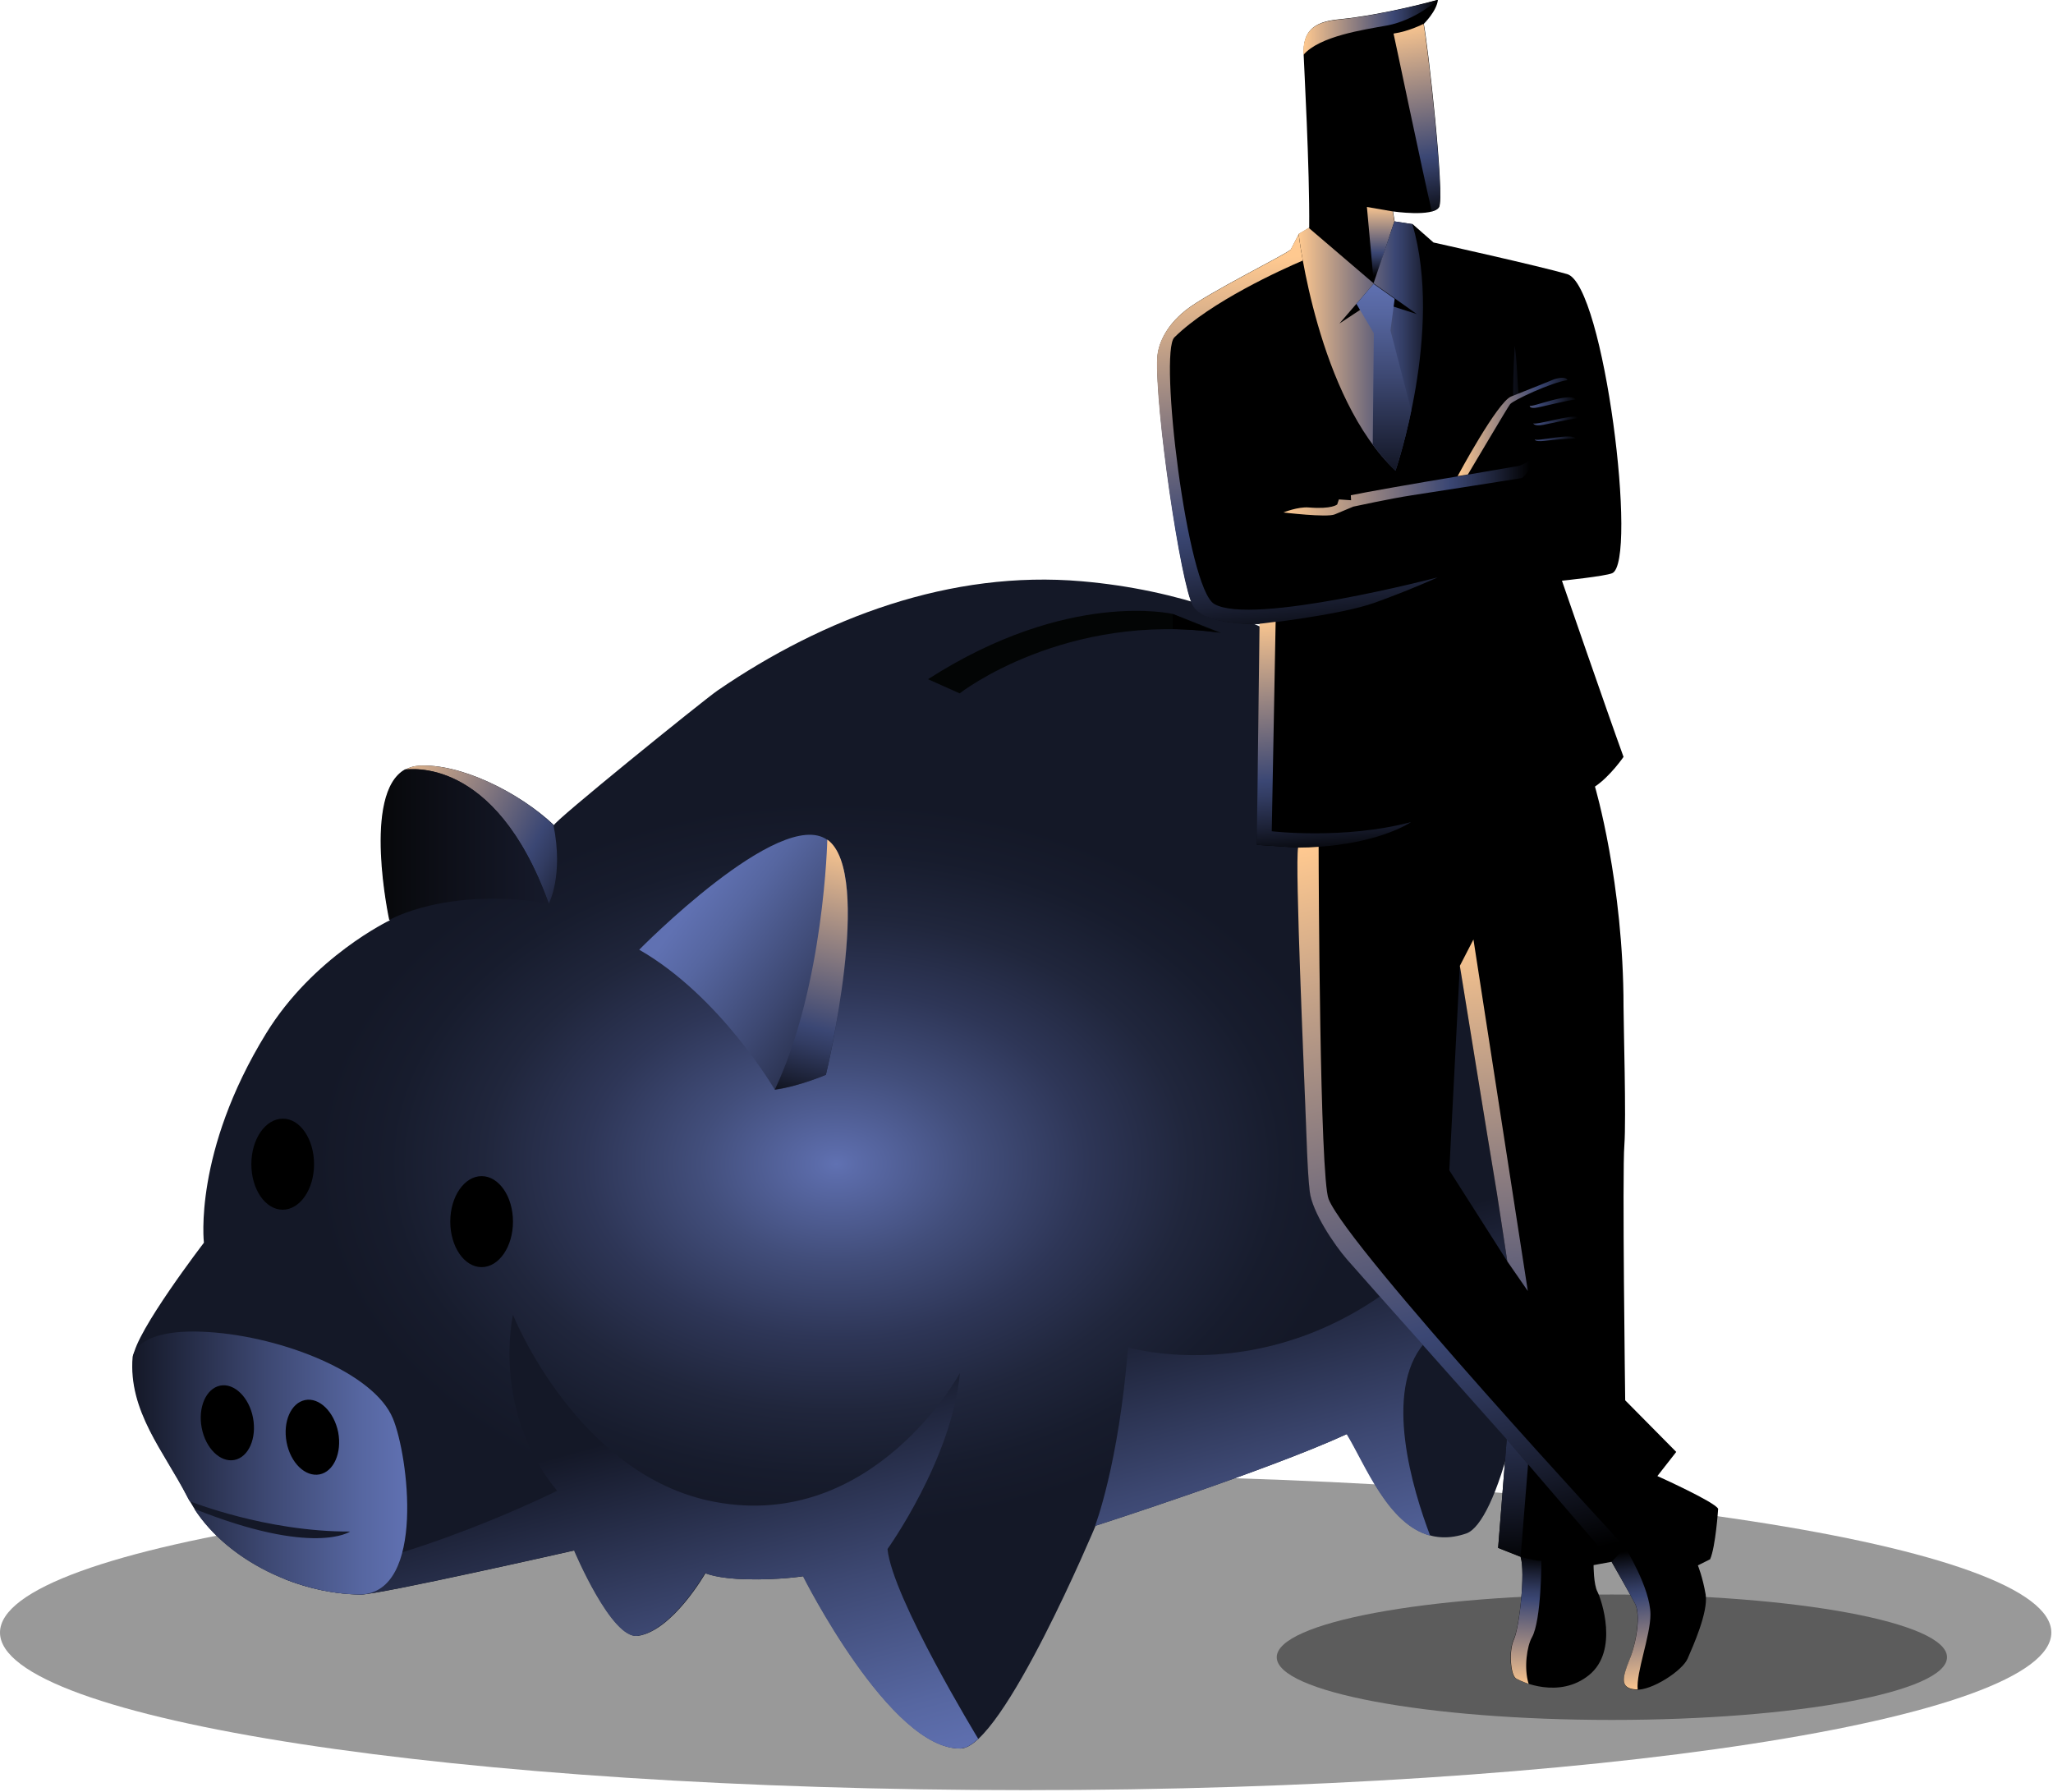
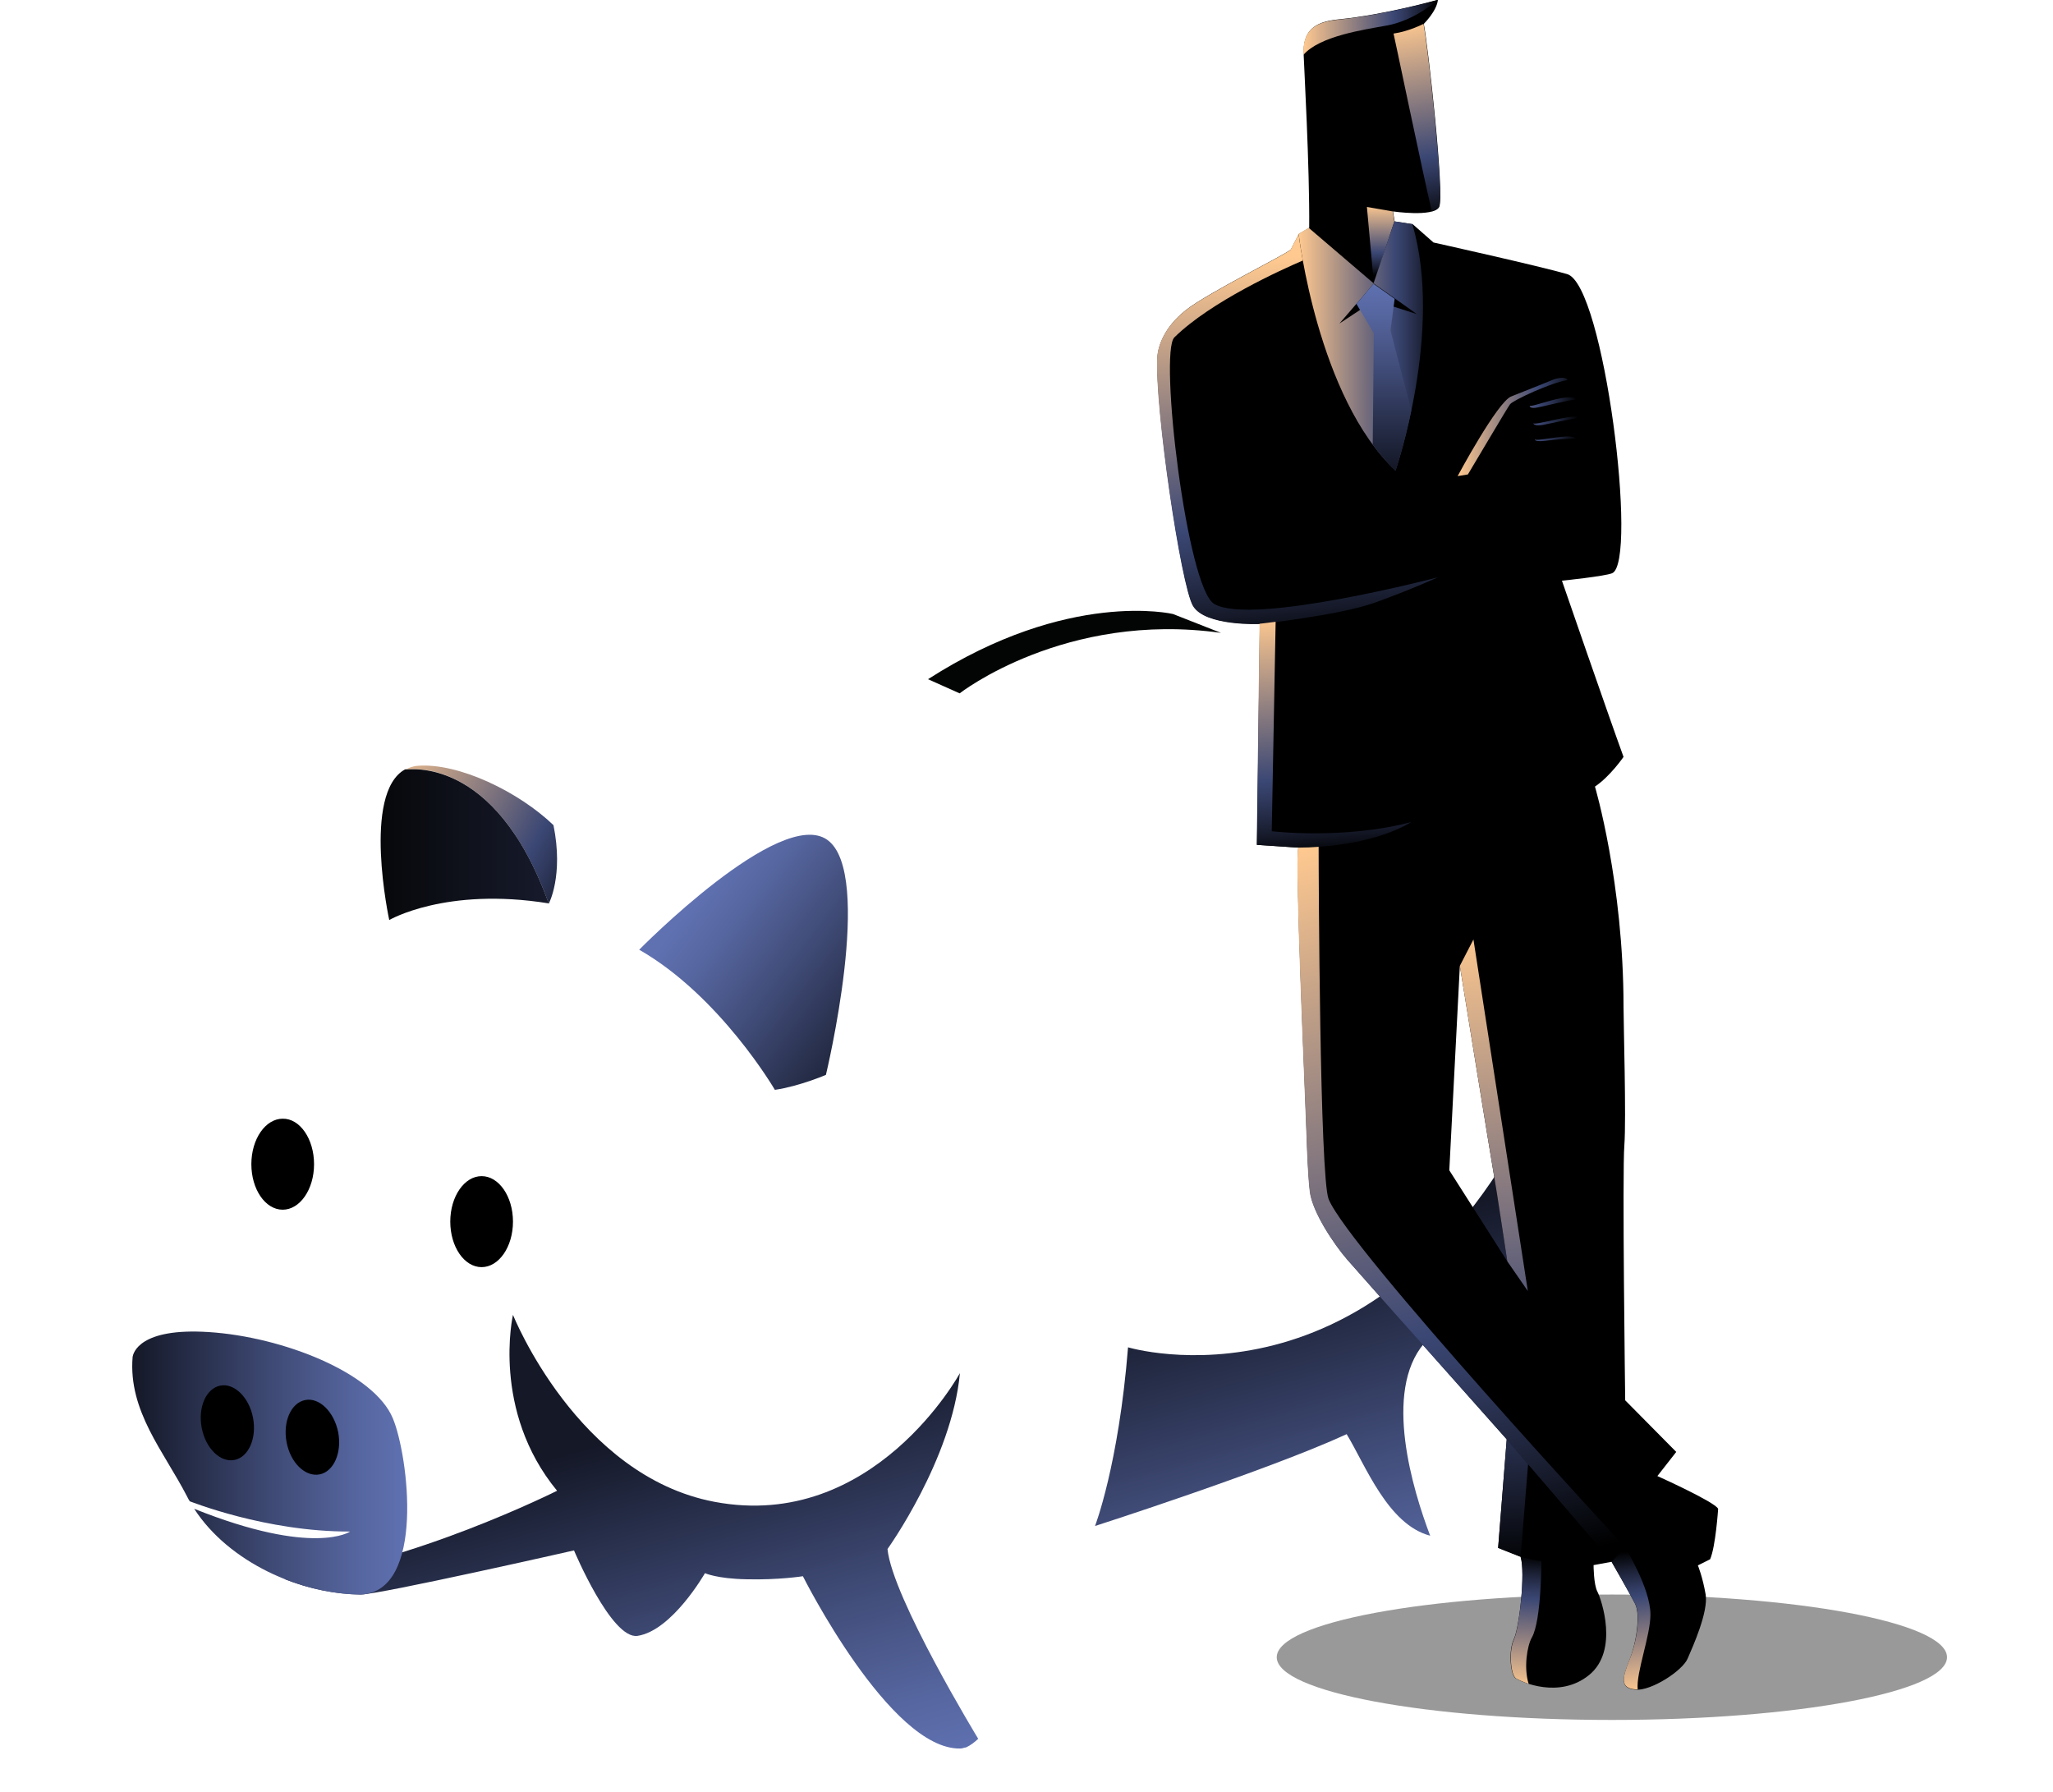
<svg xmlns="http://www.w3.org/2000/svg" width="740" height="646" viewBox="0 0 740 646" fill="none">
  <g clip-path="url(#clip0)">
-     <path opacity="0.4" d="M369.7 645.2C573.88 645.2 739.4 619.77 739.4 588.4C739.4 557.03 573.88 531.6 369.7 531.6C165.52 531.6 0 557.03 0 588.4C0 619.77 165.52 645.2 369.7 645.2Z" fill="black" />
    <path opacity="0.4" fill-rule="evenodd" clip-rule="evenodd" d="M701.8 597.3C701.8 609.8 647.7 619.9 581 619.9C514.3 619.9 460.2 609.8 460.2 597.3C460.2 584.8 514.3 574.7 581 574.7C647.7 574.7 701.8 584.8 701.8 597.3Z" fill="black" />
-     <path d="M516.4 272.4C502.8 254.1 460.4 215.6 389.9 209.5C342.7 205.4 297 222.6 258.6 248.9C253.4 252.5 198.9 296.6 199.7 297.4C187.1 285.5 165.6 274.9 150.8 276C128.8 277.7 140.5 331.7 140.5 331.7C140.5 331.7 112.9 344.8 95.9 372.5C69.6 415.3 73.5 447.9 73.5 447.9C73.5 447.9 48.8 480.1 48 489.1C46.4 508.6 59.3 523.2 67.5 539.3C78.7 561.3 106.7 574.6 130.2 574.7C137 574.7 207.1 558.8 207.1 558.8C207.1 558.8 220.6 591 230 589.6C242.5 587.7 254.3 567 254.3 567C254.3 567 258.6 569 269.2 569.2C280.9 569.5 289.6 568.1 289.6 568.1C289.6 568.1 321 630.7 346.3 630.2C361.4 629.9 394.9 549.9 394.9 549.9C394.9 549.9 457.4 529.8 485.6 516.8C493.9 530.6 504.5 560.9 528.5 552.7C550.4 545.2 581 359.5 516.4 272.4Z" fill="url(#paint0_radial)" />
    <path d="M113.2 419.6C113.2 428.7 108.1 436 101.9 436C95.6 436 90.6 428.6 90.6 419.6C90.6 410.5 95.7 403.2 101.9 403.2C108.1 403.1 113.2 410.5 113.2 419.6Z" fill="black" />
    <path d="M184.9 440.3C184.9 449.4 179.8 456.7 173.6 456.7C167.3 456.7 162.3 449.3 162.3 440.3C162.3 431.2 167.4 423.9 173.6 423.9C179.8 423.9 184.9 431.2 184.9 440.3Z" fill="black" />
    <path d="M150.6 276C149.1 276.1 147.6 276.6 146.3 277.3C146.8 277.5 178.3 271.6 197.8 325.7C197.8 325.7 203.2 315.7 199.5 297.4C187 285.4 165.4 274.9 150.6 276Z" fill="url(#paint1_linear)" />
    <path d="M230.4 342.3C230.4 342.3 281.2 290.6 298.2 302.7C315.2 314.8 297.7 387.4 297.7 387.4C297.7 387.4 288.2 391.5 279.3 392.8C279.3 392.8 259.6 359 230.4 342.3Z" fill="url(#paint2_linear)" />
-     <path d="M297.7 387.3C297.7 387.3 315.1 314.7 298.2 302.6C298.2 302.6 297.1 355 279.3 392.7C288.2 391.5 297.7 387.3 297.7 387.3Z" fill="url(#paint3_linear)" />
    <path d="M422.8 221.3C422.8 221.3 385.1 212.3 334.5 244.8L345.9 249.9C345.9 249.9 383.9 220.2 440.1 228.1L422.8 221.3Z" fill="#030505" />
-     <path d="M438.8 227.9L422.7 221.3V226.7C427.9 226.8 433.3 227.2 438.8 227.9Z" fill="black" />
    <path d="M146.3 277.3C146.2 277.3 146.1 277.3 146 277.3C130.4 285.9 140.3 331.6 140.3 331.6C140.3 331.6 160.7 319.6 197.8 325.6C178.3 271.7 146.9 277.6 146.3 277.3Z" fill="url(#paint4_linear)" />
    <path d="M348.2 629.8C348.3 629.8 348.4 629.7 348.4 629.7C349.7 629.1 351.1 628.1 352.6 626.7C352.6 626.7 321.6 575.8 319.9 558.3C319.9 558.3 343.1 526 346 494.9C346 494.9 314.9 552.1 257.6 541.3C208.1 532 184.9 473.9 184.9 473.9C184.9 473.9 177 508.4 200.8 537.3C200.8 537.3 148.4 563.6 102.5 569.1C111.5 572.7 121.1 574.6 130 574.7C136.8 574.7 206.9 558.8 206.9 558.8C206.9 558.8 220.4 591 229.8 589.6C242.3 587.7 254.1 567 254.1 567C254.1 567 258.4 569 269 569.2C280.7 569.5 289.4 568.1 289.4 568.1C289.4 568.1 320.8 630.7 346.1 630.2C346.6 630.2 347.1 630.1 347.6 629.9C347.9 629.9 348 629.8 348.2 629.8Z" fill="url(#paint5_linear)" />
    <path d="M515.5 553.5C509.2 536.9 498.5 501.6 513.3 484.2C528.1 466.8 543.4 463.3 553.4 464.8C555.3 443.6 555.9 420.3 554.3 396.7C497.7 513.1 406.6 485.6 406.6 485.6C403.2 528.1 394.7 550 394.7 550C394.7 550 457.2 529.9 485.4 516.9C492.1 527.9 500.2 549.5 515.5 553.5Z" fill="url(#paint6_linear)" />
    <path d="M67.4 539.3C67.7 539.9 68 540.5 68.4 541.1C68.6 541.1 95.7 552.1 126.2 552C126.2 552 113.2 561.1 70 543.8C82.5 563.1 108.3 574.6 130.1 574.7C153.4 573.6 147.2 524.6 141.6 511.2C134.8 494.8 101.9 481.8 75.2 480.1C50.2 478.5 48 487.7 47.8 489.1C46.2 508.6 59.1 523.2 67.4 539.3Z" fill="url(#paint7_linear)" />
    <path d="M91.2 511C92.6 518.4 89.6 525.2 84.5 526.2C79.4 527.2 74.1 522 72.7 514.6C71.3 507.2 74.3 500.4 79.4 499.4C84.4 498.4 89.8 503.6 91.2 511ZM110 504.6C104.9 505.6 101.9 512.4 103.3 519.8C104.7 527.2 110 532.4 115.2 531.4C120.3 530.4 123.3 523.6 121.9 516.2C120.4 508.8 115.1 503.6 110 504.6Z" fill="black" />
    <path d="M619.3 543.8C618.1 541.3 597.4 532 597.4 532L604.2 523.3L585.8 504.7C585.8 504.7 584.7 422.3 585.5 412.7C586.2 403.2 585.2 368.9 585.2 362.9C585.2 318.2 574.9 283.5 574.9 283.5C580.4 279.8 585.2 272.8 585.2 272.8C579.2 256.3 563 209.3 563 209.3C563 209.3 578.5 207.7 581.1 206.6C590.5 202.6 578.2 102.7 564.9 98.8C555.4 96 516.7 87.4 516.7 87.4L509.2 80.8L502.7 79.8L502.1 76.2C502.1 76.2 516.4 78.3 518.7 74.7C520.9 71.2 514.6 15.4 513.2 8.6C513.2 8.6 517.9 4 518.3 -0.1C518.3 -0.1 499.5 5.3 482.3 7C473.3 7.9 469.6 11.4 469.9 19.7C470 23.1 472.1 60.5 471.9 82.1L468.2 84.3L465.3 89.9C463.5 91.7 435.2 105.6 427.4 111.8C419.6 118 417.4 124.8 417.2 128.8C416.3 146.6 425.7 210.9 430.1 218.3C434.5 225.7 454.1 224.8 454.1 224.8L453.1 304.5L468 305.5C466.8 311.3 470.3 390 470.6 398.8C471 407.6 471.3 422.1 472.2 429.5C473.1 436.9 481 448.6 485.6 453.9C490.2 459.2 543.1 518.7 543.1 518.7L540 557.9L548.1 561.1C549.9 566.8 547.6 586.9 545.6 590.9C543.7 595 544.4 603.6 546.3 604.9C548.2 606.1 562 612.5 572.8 603.7C583.6 594.9 577.2 576.4 575.8 573.7C574.4 571.1 574.4 564.1 574.4 564.1L580.9 562.9C580.9 562.9 587.4 574.2 589.4 578.1C591.3 582 589.9 591.9 587.3 598.4C584.7 604.9 583.9 608.6 589.6 609C595.3 609.4 606.4 602.2 608.3 597.8C610.2 593.4 615.8 581 614.8 574.7C613.7 568.3 612 564.2 612 564.2L616.4 562C618.4 557.5 619.3 543.8 619.3 543.8ZM522.4 421.8L526.2 348.1C526.2 348.1 537.5 418 538.4 423C539.3 427.9 543.3 454.6 543.3 454.6L522.4 421.8Z" fill="black" />
    <path d="M518.2 208.1C518.2 208.1 451.4 225.6 437.7 217.7C427.8 212 417.7 127 423.3 121.6C436.4 108.7 462.1 97.1 469.6 93.9C468.5 88 468.1 84.4 468.1 84.4L465.2 90C463.4 91.8 435.1 105.7 427.3 111.9C419.5 118.1 417.3 124.9 417.1 128.9C416.2 146.7 425.6 211 430 218.4C434.4 225.8 454 224.9 454 224.9C454 224.9 482.8 221.8 495.6 217.2C508.4 212.6 518.2 208.1 518.2 208.1Z" fill="url(#paint8_linear)" />
-     <path d="M551.4 165.9C552.3 169.6 548.6 172.3 548.6 172.3C548.6 172.3 516.4 177.4 509 178.5C501.6 179.6 487.8 182.6 487.8 182.6C487.8 182.6 484 184.2 481.1 185.4C478.2 186.6 462.6 184.7 462.6 184.7C462.6 184.7 467.8 182.6 471.7 182.9C480.2 183.6 482 181.8 482 181.8L482.6 180L487 180.3L486.9 178.5C492.1 177.4 510.3 174.2 525.4 171.7L547.6 167.9C549.2 167.3 550.4 166.6 551.4 165.9ZM547.4 141.9C546.8 136.8 547 131.8 546 124.7C546 124.7 545.4 133 545.4 142.7C546 142.5 546.7 142.2 547.4 141.9Z" fill="url(#paint9_linear)" />
    <path d="M568.5 150.4C568.6 150.5 568.6 150.6 568.7 150.7C565.1 151.2 559 152.6 556.4 153.1C552.9 153.8 552.6 152.5 552.6 152.5C552.7 153.6 567.2 149.1 568.5 150.4ZM544.3 145.7C545.3 144.3 559.3 137.8 565 137C564.3 135.3 560.2 136.7 560.2 136.7C560.2 136.7 549.8 140.9 544.7 142.9C539.7 144.9 525.4 171.6 525.4 171.6L529.1 171C531.4 167.2 543.3 147 544.3 145.7ZM553.3 158.3C553.3 158.3 552.7 159.3 556.8 158.9C560 158.5 565.4 158 567.9 158.1C567 155.8 553.3 159.4 553.3 158.3ZM553.4 147C555.3 146.8 564.6 144.3 567.9 144C566.1 141.1 551.7 147.1 551.4 146.2C551.4 146.3 551.2 147.2 553.4 147Z" fill="url(#paint10_linear)" />
    <path d="M508.6 296.3C484.4 302.7 458.4 299.6 458.4 299.6L459.8 224.1C456.3 224.6 454 224.8 454 224.8L453 304.5L467.9 305.5C495.9 305.2 508.6 296.3 508.6 296.3Z" fill="url(#paint11_linear)" />
    <path d="M478.9 432.2C475.7 424.3 475.3 315.1 475.3 305.2C473 305.4 470.5 305.5 467.9 305.5C466.7 311.3 470.2 390 470.5 398.8C470.9 407.6 471.2 422.1 472.1 429.5C473 436.9 480.9 448.6 485.5 453.9C490.1 459.2 543 518.7 543 518.7L580.9 562.8L585.8 557.7C585.9 557.8 486.3 450.3 478.9 432.2Z" fill="url(#paint12_linear)" />
    <path d="M550.8 527.7L548.1 561.1L540 557.9L543.1 518.7L550.8 527.7ZM526.2 348.1C526.2 348.1 537.5 418 538.4 423C539.3 427.9 543.3 454.6 543.3 454.6L550.7 465.3L531.1 338.6L526.2 348.1Z" fill="url(#paint13_linear)" />
    <path d="M587.3 598.3C584.7 604.8 583.9 608.5 589.6 608.9C589.8 608.9 590.1 608.9 590.3 608.9C589.7 602.8 594.9 589.6 594.9 581.9C594.9 572.4 585.8 557.8 585.8 557.8L580.9 562.9C580.9 562.9 587.4 574.2 589.4 578.1C591.4 581.9 590 591.8 587.3 598.3Z" fill="url(#paint14_linear)" />
    <path d="M545.7 590.9C543.8 595 544.5 603.6 546.4 604.9C547 605.3 548.7 606.1 551 606.9C549.2 601.2 550.4 593.2 552.2 590.1C555.6 584 555.6 562.6 555.6 562.6C552.3 562.4 548.1 561.1 548.1 561.1C549.9 566.7 547.6 586.9 545.7 590.9Z" fill="url(#paint15_linear)" />
    <path d="M516.1 76.2C517.2 75.9 518.1 75.4 518.6 74.7C520.8 71.2 514.5 15.4 513.1 8.6C513.1 8.6 507.9 11.3 502.3 12.1C502.4 12.2 513 63.2 516.1 76.2Z" fill="url(#paint16_linear)" />
    <path d="M469.8 19.8C475.6 13 491.6 10.7 499.9 9.2C510.2 7.3 518.2 0 518.2 0C518.2 0 499.4 5.4 482.2 7.1C473.2 8 469.5 11.5 469.8 19.8Z" fill="url(#paint17_linear)" />
    <path d="M502 76.2L492.7 74.6L495.2 102.2L502.6 79.8L502 76.2Z" fill="url(#paint18_linear)" />
    <path d="M468.1 84.3C468.1 84.3 474.9 143.2 503 169.6C503 169.6 520.4 119.4 509.1 80.8L502.6 79.8L495.1 102.1L471.7 82.1L468.1 84.3Z" fill="url(#paint19_linear)" />
    <path d="M482.8 116.6L495.2 102.2L510.7 113.2L495.4 108.3L482.8 116.6Z" fill="black" />
    <path d="M495.2 120.1L494.8 160.3C497.3 163.7 500.1 166.9 503 169.7C503 169.7 506 161 508.7 148L501.2 119.1L502.7 107.7L495.1 102.3L488.9 109.5L495.2 120.1Z" fill="url(#paint20_linear)" />
  </g>
  <defs>
    <radialGradient id="paint0_radial" cx="0" cy="0" r="1" gradientUnits="userSpaceOnUse" gradientTransform="translate(301.464 419.554) scale(233.211 163.248)">
      <stop stop-color="#6071B2" />
      <stop offset="0.031" stop-color="#5B6BA9" />
      <stop offset="0.212" stop-color="#424E7B" />
      <stop offset="0.385" stop-color="#2E3657" />
      <stop offset="0.545" stop-color="#20263C" />
      <stop offset="0.689" stop-color="#171C2D" />
      <stop offset="0.802" stop-color="#141827" />
    </radialGradient>
    <linearGradient id="paint1_linear" x1="135.339" y1="275.779" x2="219.167" y2="321.091" gradientUnits="userSpaceOnUse">
      <stop stop-color="#FFC990" />
      <stop offset="0.36" stop-color="#948281" />
      <stop offset="0.671" stop-color="#3B4774" />
      <stop offset="0.736" stop-color="#323C62" />
      <stop offset="0.868" stop-color="#1B2034" />
      <stop offset="1" />
    </linearGradient>
    <linearGradient id="paint2_linear" x1="253.18" y1="320.612" x2="324.98" y2="375.316" gradientUnits="userSpaceOnUse">
      <stop stop-color="#6071B2" />
      <stop offset="0.171" stop-color="#5666A0" />
      <stop offset="0.512" stop-color="#3D4872" />
      <stop offset="0.989" stop-color="#151929" />
      <stop offset="1" stop-color="#141827" />
    </linearGradient>
    <linearGradient id="paint3_linear" x1="308.13" y1="303.954" x2="282.387" y2="401.714" gradientUnits="userSpaceOnUse">
      <stop stop-color="#FFC990" />
      <stop offset="0.36" stop-color="#948281" />
      <stop offset="0.671" stop-color="#3B4774" />
      <stop offset="0.736" stop-color="#323C62" />
      <stop offset="0.868" stop-color="#1B2034" />
      <stop offset="1" />
    </linearGradient>
    <linearGradient id="paint4_linear" x1="137.238" y1="304.472" x2="197.838" y2="304.472" gradientUnits="userSpaceOnUse">
      <stop stop-color="#07080A" />
      <stop offset="0.417" stop-color="#0E1019" />
      <stop offset="1" stop-color="#161A2B" />
    </linearGradient>
    <linearGradient id="paint5_linear" x1="259.198" y1="658.134" x2="220.754" y2="519.299" gradientUnits="userSpaceOnUse">
      <stop stop-color="#6071B2" />
      <stop offset="0.171" stop-color="#5666A0" />
      <stop offset="0.512" stop-color="#3D4872" />
      <stop offset="0.989" stop-color="#151929" />
      <stop offset="1" stop-color="#141827" />
    </linearGradient>
    <linearGradient id="paint6_linear" x1="506.754" y1="589.585" x2="468.31" y2="450.75" gradientUnits="userSpaceOnUse">
      <stop stop-color="#6071B2" />
      <stop offset="0.171" stop-color="#5666A0" />
      <stop offset="0.512" stop-color="#3D4872" />
      <stop offset="0.989" stop-color="#151929" />
      <stop offset="1" stop-color="#141827" />
    </linearGradient>
    <linearGradient id="paint7_linear" x1="47.698" y1="527.304" x2="146.744" y2="527.304" gradientUnits="userSpaceOnUse">
      <stop stop-color="#141827" />
      <stop offset="0.011" stop-color="#151929" />
      <stop offset="0.487" stop-color="#3D4872" />
      <stop offset="0.829" stop-color="#5666A0" />
      <stop offset="1" stop-color="#6071B2" />
    </linearGradient>
    <linearGradient id="paint8_linear" x1="460.624" y1="92.983" x2="473.017" y2="234.262" gradientUnits="userSpaceOnUse">
      <stop stop-color="#FFC990" />
      <stop offset="0.36" stop-color="#948281" />
      <stop offset="0.671" stop-color="#3B4774" />
      <stop offset="0.736" stop-color="#323C62" />
      <stop offset="0.868" stop-color="#1B2034" />
      <stop offset="1" />
    </linearGradient>
    <linearGradient id="paint9_linear" x1="462.621" y1="155.266" x2="551.509" y2="155.266" gradientUnits="userSpaceOnUse">
      <stop stop-color="#FFC990" />
      <stop offset="0.36" stop-color="#948281" />
      <stop offset="0.671" stop-color="#3B4774" />
      <stop offset="0.736" stop-color="#323C62" />
      <stop offset="0.868" stop-color="#1B2034" />
      <stop offset="1" />
    </linearGradient>
    <linearGradient id="paint10_linear" x1="525.403" y1="153.932" x2="568.69" y2="153.932" gradientUnits="userSpaceOnUse">
      <stop stop-color="#FFC990" />
      <stop offset="0.36" stop-color="#948281" />
      <stop offset="0.671" stop-color="#3B4774" />
      <stop offset="0.736" stop-color="#323C62" />
      <stop offset="0.868" stop-color="#1B2034" />
      <stop offset="1" />
    </linearGradient>
    <linearGradient id="paint11_linear" x1="475.329" y1="220.731" x2="481.388" y2="308.858" gradientUnits="userSpaceOnUse">
      <stop stop-color="#FFC990" />
      <stop offset="0.36" stop-color="#948281" />
      <stop offset="0.671" stop-color="#3B4774" />
      <stop offset="0.736" stop-color="#323C62" />
      <stop offset="0.868" stop-color="#1B2034" />
      <stop offset="1" />
    </linearGradient>
    <linearGradient id="paint12_linear" x1="484.432" y1="302.183" x2="545.57" y2="564.913" gradientUnits="userSpaceOnUse">
      <stop stop-color="#FFC990" />
      <stop offset="0.36" stop-color="#948281" />
      <stop offset="0.671" stop-color="#3B4774" />
      <stop offset="0.736" stop-color="#323C62" />
      <stop offset="0.868" stop-color="#1B2034" />
      <stop offset="1" />
    </linearGradient>
    <linearGradient id="paint13_linear" x1="534.369" y1="333.889" x2="547.588" y2="566.051" gradientUnits="userSpaceOnUse">
      <stop stop-color="#FFC990" />
      <stop offset="0.36" stop-color="#948281" />
      <stop offset="0.671" stop-color="#3B4774" />
      <stop offset="0.736" stop-color="#323C62" />
      <stop offset="0.868" stop-color="#1B2034" />
      <stop offset="1" />
    </linearGradient>
    <linearGradient id="paint14_linear" x1="585.942" y1="559.181" x2="592.138" y2="609.579" gradientUnits="userSpaceOnUse">
      <stop />
      <stop offset="0.132" stop-color="#1B2034" />
      <stop offset="0.264" stop-color="#323C62" />
      <stop offset="0.329" stop-color="#3B4774" />
      <stop offset="0.64" stop-color="#948281" />
      <stop offset="1" stop-color="#FFC990" />
    </linearGradient>
    <linearGradient id="paint15_linear" x1="550.957" y1="560.477" x2="548.891" y2="608.395" gradientUnits="userSpaceOnUse">
      <stop />
      <stop offset="0.132" stop-color="#1B2034" />
      <stop offset="0.264" stop-color="#323C62" />
      <stop offset="0.329" stop-color="#3B4774" />
      <stop offset="0.64" stop-color="#948281" />
      <stop offset="1" stop-color="#FFC990" />
    </linearGradient>
    <linearGradient id="paint16_linear" x1="507.319" y1="7.701" x2="519.299" y2="79.993" gradientUnits="userSpaceOnUse">
      <stop stop-color="#FFC990" />
      <stop offset="0.36" stop-color="#948281" />
      <stop offset="0.671" stop-color="#3B4774" />
      <stop offset="0.736" stop-color="#323C62" />
      <stop offset="0.868" stop-color="#1B2034" />
      <stop offset="1" />
    </linearGradient>
    <linearGradient id="paint17_linear" x1="469.785" y1="9.925" x2="518.219" y2="9.925" gradientUnits="userSpaceOnUse">
      <stop stop-color="#FFC990" />
      <stop offset="0.36" stop-color="#948281" />
      <stop offset="0.671" stop-color="#3B4774" />
      <stop offset="0.736" stop-color="#323C62" />
      <stop offset="0.868" stop-color="#1B2034" />
      <stop offset="1" />
    </linearGradient>
    <linearGradient id="paint18_linear" x1="497.664" y1="73.798" x2="497.664" y2="99.493" gradientUnits="userSpaceOnUse">
      <stop stop-color="#FFC990" />
      <stop offset="0.36" stop-color="#948281" />
      <stop offset="0.671" stop-color="#3B4774" />
      <stop offset="0.736" stop-color="#323C62" />
      <stop offset="0.868" stop-color="#1B2034" />
      <stop offset="1" />
    </linearGradient>
    <linearGradient id="paint19_linear" x1="468.131" y1="124.738" x2="519.852" y2="124.738" gradientUnits="userSpaceOnUse">
      <stop stop-color="#FFC990" />
      <stop offset="0.36" stop-color="#948281" />
      <stop offset="0.671" stop-color="#3B4774" />
      <stop offset="0.736" stop-color="#323C62" />
      <stop offset="0.868" stop-color="#1B2034" />
      <stop offset="1" />
    </linearGradient>
    <linearGradient id="paint20_linear" x1="498.847" y1="168.398" x2="498.847" y2="101.455" gradientUnits="userSpaceOnUse">
      <stop stop-color="#141827" />
      <stop offset="0.011" stop-color="#151929" />
      <stop offset="0.487" stop-color="#3D4872" />
      <stop offset="0.829" stop-color="#5666A0" />
      <stop offset="1" stop-color="#6071B2" />
    </linearGradient>
    <clipPath id="clip0">
      <rect width="739.4" height="645.3" fill="white" />
    </clipPath>
  </defs>
</svg>